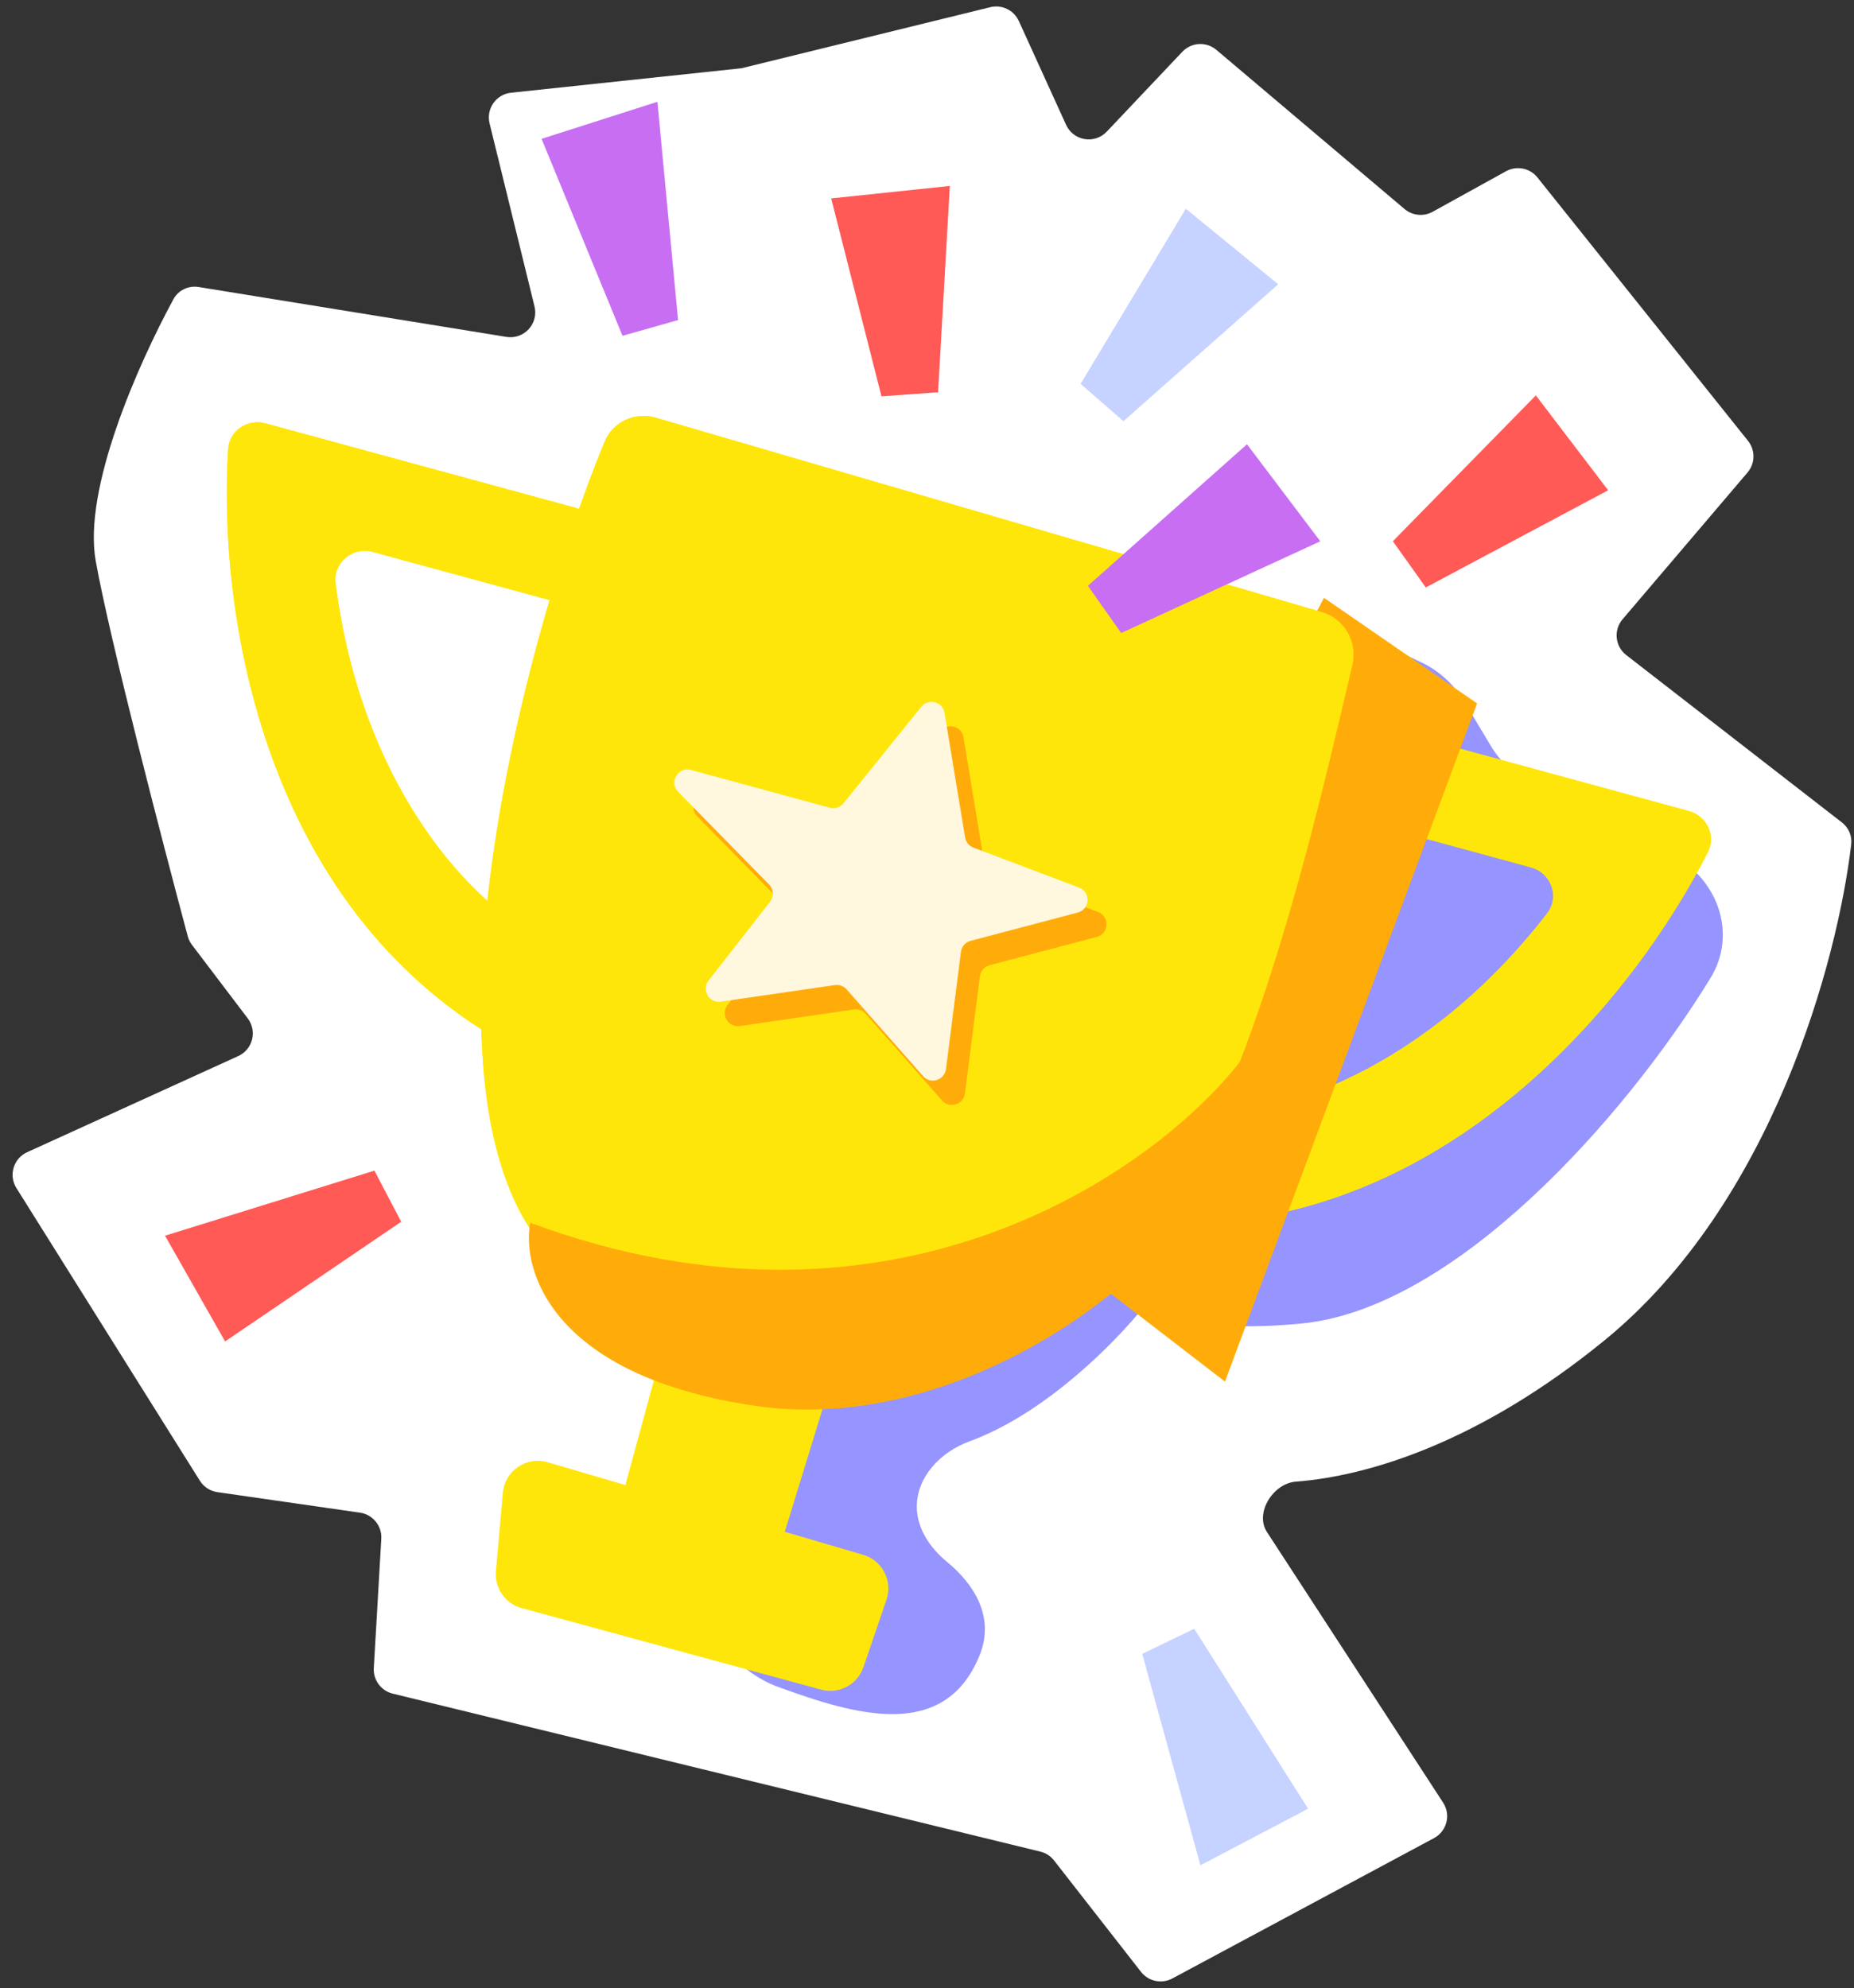
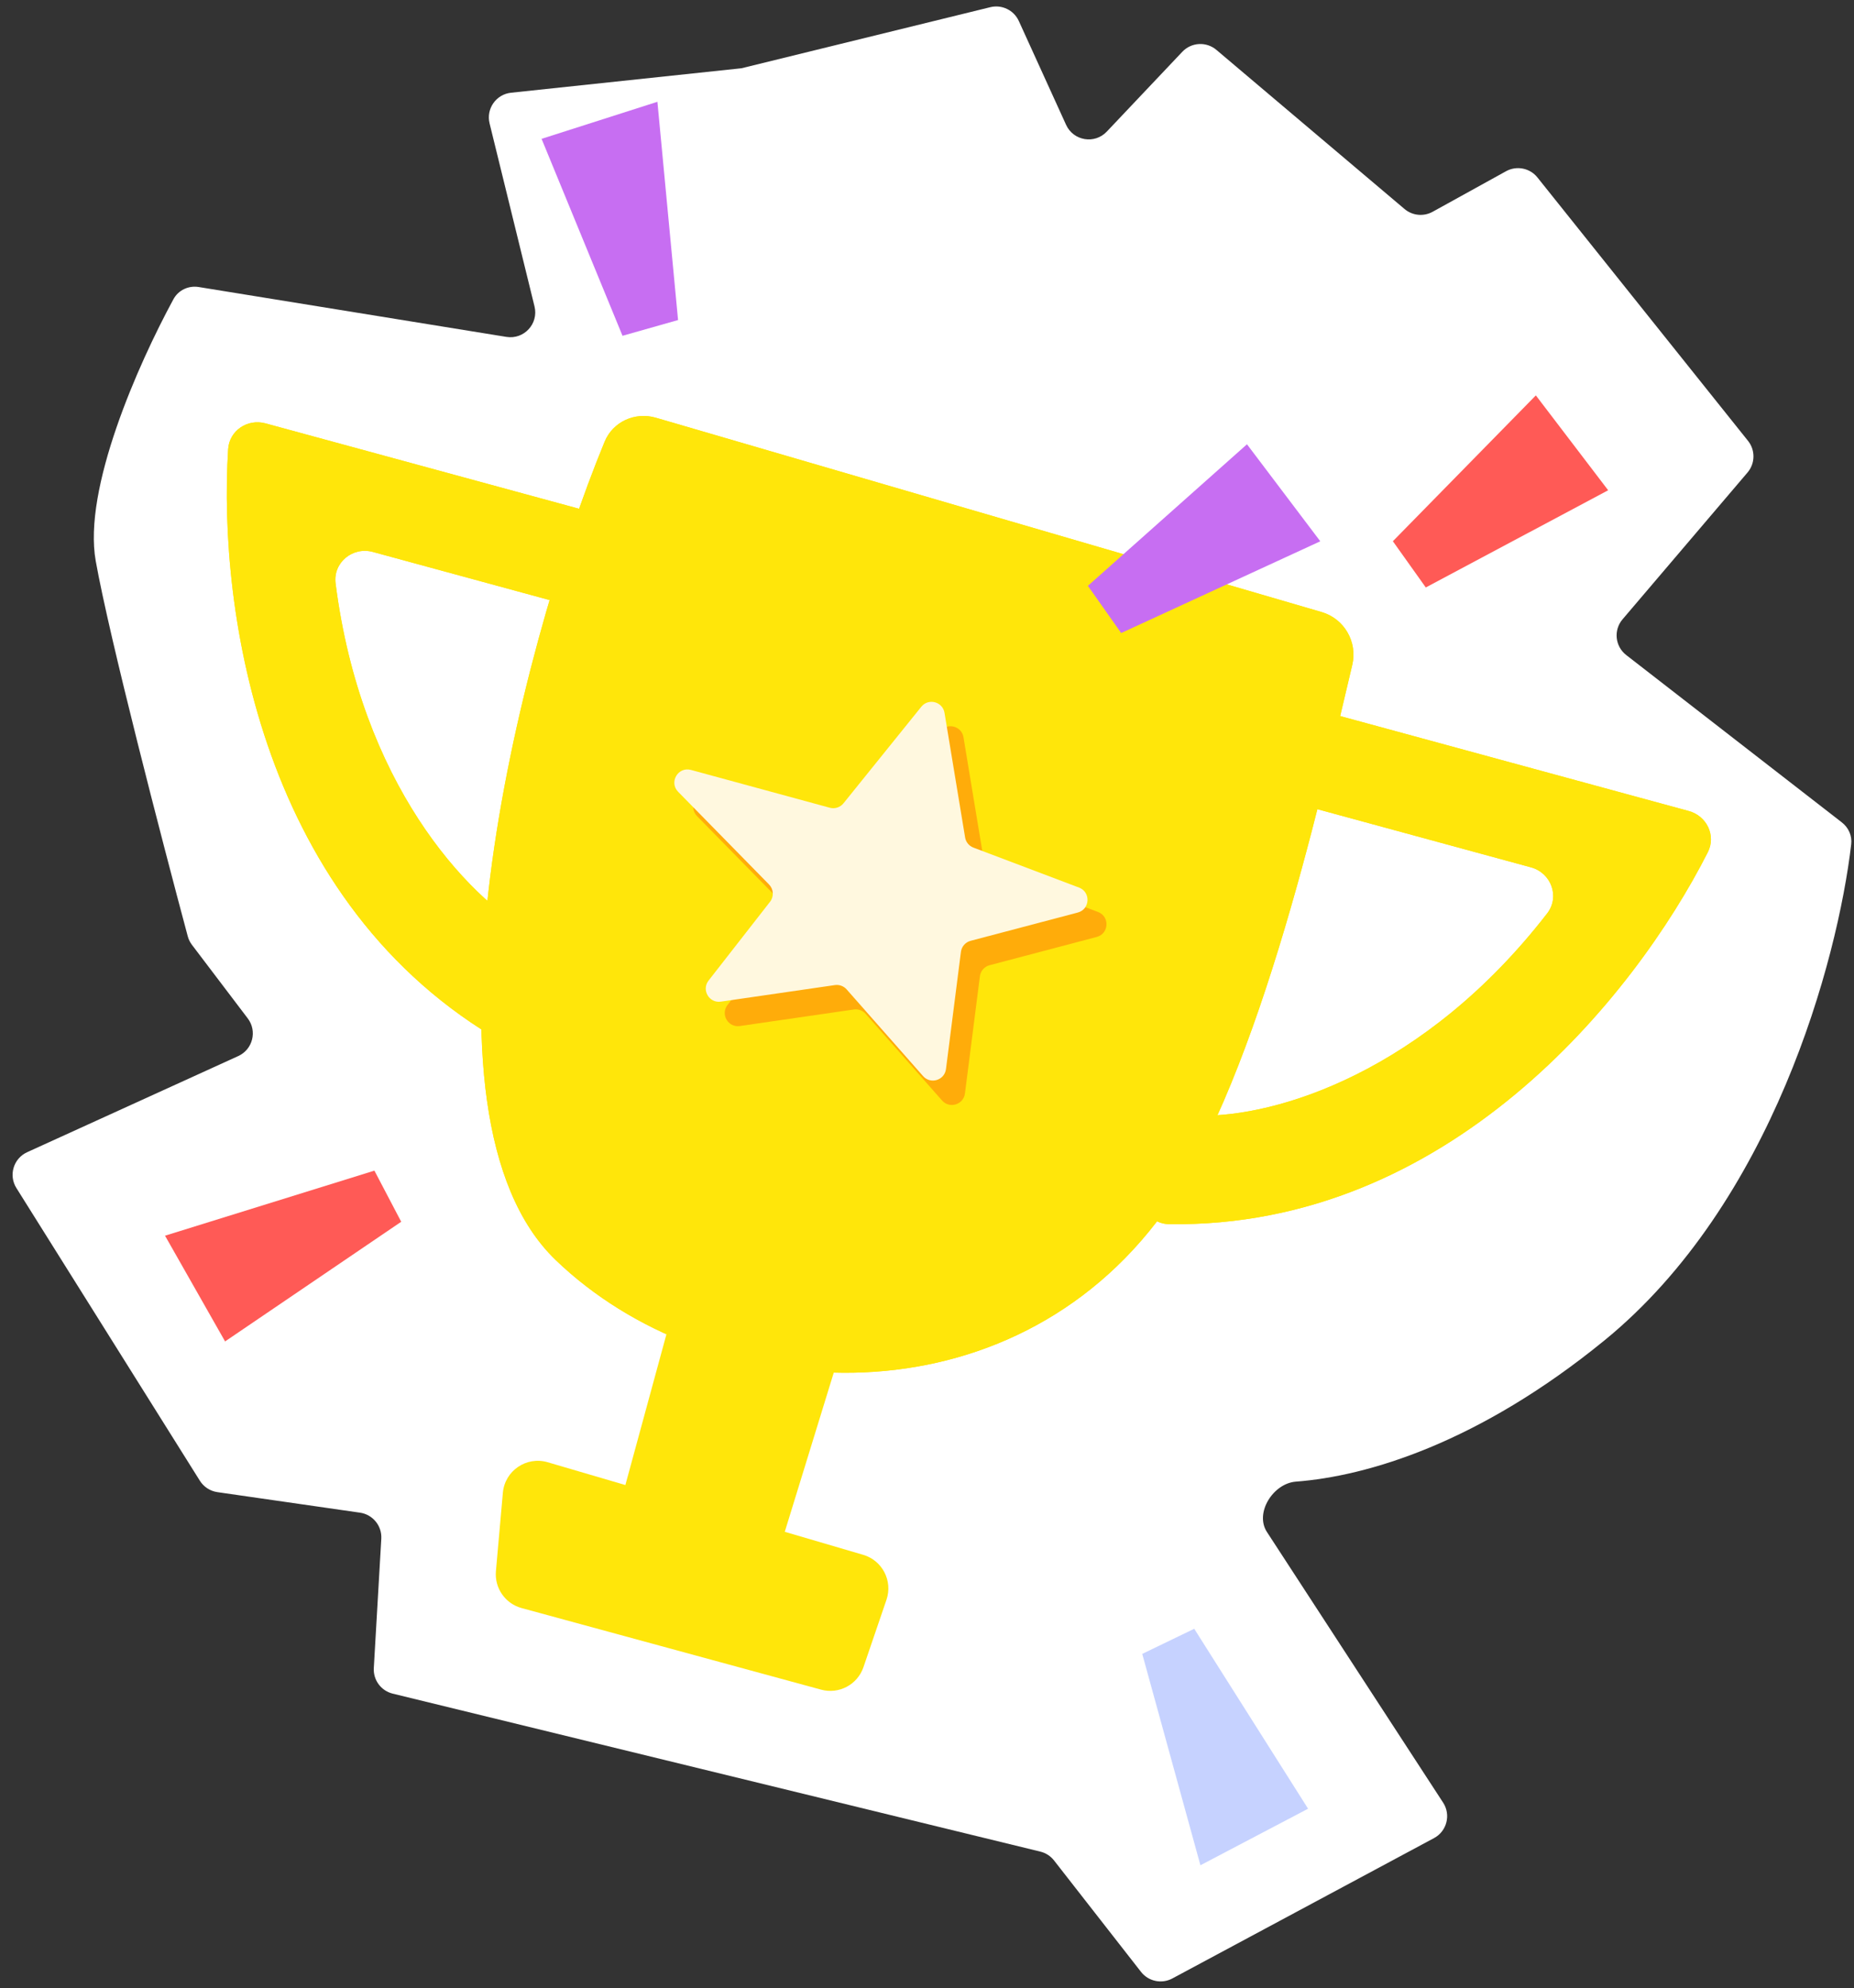
<svg xmlns="http://www.w3.org/2000/svg" width="124" height="133" viewBox="0 0 124 133" fill="none">
  <rect x="0" y="0" width="124" height="133" fill="#333333" stroke="none" />
  <path d="M35.75 20.498L32.744 8.252C32.504 7.273 33.181 6.308 34.183 6.202L49.59 4.566L66.232 0.481C67.009 0.29 67.811 0.679 68.142 1.407L71.303 8.351C71.792 9.425 73.213 9.662 74.024 8.804L79.075 3.465C79.682 2.823 80.683 2.768 81.357 3.338L93.939 13.981C94.466 14.426 95.213 14.5 95.817 14.167L100.727 11.454C101.436 11.063 102.324 11.239 102.829 11.872L116.912 29.49C117.409 30.112 117.395 30.999 116.879 31.606L108.52 41.426C107.906 42.148 108.018 43.236 108.767 43.817L123.189 55.012C123.637 55.36 123.88 55.907 123.814 56.469C122.9 64.28 118.531 80.507 107.297 89.67C98.888 96.528 91.457 98.743 86.67 99.107C85.153 99.222 83.904 101.198 84.734 102.473L96.519 120.578C97.051 121.394 96.77 122.49 95.912 122.95L78.409 132.34C77.696 132.723 76.811 132.537 76.313 131.898L70.497 124.447C70.267 124.152 69.944 123.943 69.581 123.855L26.267 113.288C25.487 113.098 24.955 112.378 25.001 111.577L25.502 102.925C25.551 102.063 24.933 101.306 24.079 101.183L14.539 99.809C14.055 99.739 13.627 99.46 13.367 99.046L1.096 79.467C0.562 78.615 0.901 77.488 1.816 77.071L15.935 70.64C16.905 70.198 17.215 68.971 16.571 68.122L12.839 63.202C12.709 63.031 12.615 62.841 12.559 62.634C10.833 56.195 7.314 42.644 6.402 37.521C5.544 32.709 9.218 24.404 11.6 20.014C11.929 19.407 12.609 19.088 13.291 19.199L33.869 22.535C35.045 22.726 36.034 21.655 35.75 20.498Z" fill="white" />
-   <path d="M95.013 44.281L88.881 41.403C86.464 40.269 83.606 40.669 81.593 42.423L50.576 69.454C49.17 70.679 48.335 72.433 48.27 74.298L47.173 105.741C47.065 108.866 49.087 111.756 52.023 112.83C57.249 114.743 63.151 116.477 65.504 110.76C66.608 108.076 65.021 105.857 63.341 104.477C62.22 103.555 61.337 102.276 61.319 100.825C61.294 98.79 62.916 97.117 64.827 96.418C69.419 94.741 73.728 90.686 76.101 87.903C76.671 87.235 76.729 86.121 77.171 86.879C77.694 87.774 79.712 89.215 86.987 88.537C97.34 87.573 108.715 74.695 114.4 65.426C116.235 62.433 114.867 58.709 111.733 57.126L102.446 52.435C101.308 51.861 100.356 50.974 99.702 49.88L97.932 46.921C97.243 45.77 96.227 44.85 95.013 44.281Z" fill="#9694FF" />
  <path d="M112.948 54.249L86.882 47.148C85.79 46.851 84.663 47.495 84.365 48.588L83.758 50.816C83.461 51.909 84.105 53.035 85.198 53.333L102.393 58.017C103.751 58.387 104.339 59.986 103.477 61.099C95.263 71.713 85.367 74.726 80.217 74.626C79.264 74.607 78.325 75.082 77.934 75.951L76.509 79.121C75.934 80.4 76.791 81.864 78.192 81.884C96.833 82.155 109.287 66.738 114.224 57.004C114.789 55.892 114.152 54.577 112.948 54.249Z" fill="#FFE60A" />
  <path d="M112.948 54.249L86.882 47.148C85.79 46.851 84.663 47.495 84.365 48.588L83.758 50.816C83.461 51.909 84.105 53.035 85.198 53.333L102.393 58.017C103.751 58.387 104.339 59.986 103.477 61.099C95.263 71.713 85.367 74.726 80.217 74.626C79.264 74.607 78.325 75.082 77.934 75.951L76.509 79.121C75.934 80.4 76.791 81.864 78.192 81.884C96.833 82.155 109.287 66.738 114.224 57.004C114.789 55.892 114.152 54.577 112.948 54.249Z" fill="#FFE60A" />
-   <path d="M81.93 92.415L98.792 47.051L88.55 39.989L66.906 80.844L81.93 92.415Z" fill="#FFAC0A" />
  <path d="M17.756 28.319L43.822 35.419C44.915 35.717 45.559 36.844 45.261 37.936L44.654 40.165C44.357 41.257 43.23 41.902 42.138 41.604L24.942 36.92C23.584 36.55 22.267 37.63 22.445 39.027C24.141 52.34 31.142 59.955 35.632 62.481C36.462 62.948 37.03 63.834 36.926 64.781L36.547 68.236C36.394 69.629 34.913 70.457 33.695 69.764C17.492 60.544 14.578 40.94 15.259 30.047C15.337 28.802 16.553 27.991 17.756 28.319Z" fill="#FFE60A" />
  <path d="M17.756 28.319L43.822 35.419C44.915 35.717 45.559 36.844 45.261 37.936L44.654 40.165C44.357 41.257 43.23 41.902 42.138 41.604L24.942 36.92C23.584 36.55 22.267 37.63 22.445 39.027C24.141 52.34 31.142 59.955 35.632 62.481C36.462 62.948 37.03 63.834 36.926 64.781L36.547 68.236C36.394 69.629 34.913 70.457 33.695 69.764C17.492 60.544 14.578 40.94 15.259 30.047C15.337 28.802 16.553 27.991 17.756 28.319Z" fill="#FFE60A" />
  <path d="M41.266 101.391L44.684 88.841C44.999 87.686 46.134 86.954 47.317 87.143L54.075 88.229C55.481 88.454 56.362 89.871 55.944 91.231L51.831 104.596C51.449 105.837 50.13 106.531 48.891 106.143L42.826 104.243C41.624 103.866 40.935 102.606 41.266 101.391Z" fill="#FFE60A" />
  <path d="M54.917 113.021L34.886 107.564C33.791 107.266 33.068 106.227 33.168 105.097L33.633 99.851C33.764 98.378 35.209 97.393 36.627 97.809L57.732 104.002C59.012 104.378 59.721 105.745 59.29 107.008L57.75 111.517C57.35 112.687 56.11 113.346 54.917 113.021Z" fill="#FFE60A" />
  <path d="M37.157 84.276C27.058 74.544 34.503 43.948 40.439 29.545C40.993 28.202 42.475 27.536 43.87 27.943L88.394 40.941C89.908 41.383 90.806 42.94 90.443 44.475C88.221 53.868 83.889 73.277 77.329 81.769C66.78 95.425 47.328 94.078 37.157 84.276Z" fill="#FFE60A" />
  <path d="M37.157 84.276C27.058 74.544 34.503 43.948 40.439 29.545C40.993 28.202 42.475 27.536 43.87 27.943L88.394 40.941C89.908 41.383 90.806 42.94 90.443 44.475C88.221 53.868 83.889 73.277 77.329 81.769C66.78 95.425 47.328 94.078 37.157 84.276Z" fill="#FFE60A" />
-   <path d="M35.461 81.789C59.751 90.806 77.268 78.318 82.99 70.948C85.514 79.779 67.456 96.505 50.553 94.044C37.031 92.075 34.858 85.053 35.461 81.789Z" fill="#FFAC0A" />
  <path d="M62.889 48.905L57.683 55.365C57.464 55.637 57.105 55.754 56.768 55.662L47.483 53.133C46.618 52.897 45.997 53.956 46.625 54.596L52.705 60.796C53.013 61.111 53.041 61.605 52.77 61.952L48.66 67.222C48.173 67.846 48.696 68.745 49.479 68.632L57.109 67.524C57.403 67.481 57.698 67.59 57.894 67.812L63.007 73.613C63.507 74.18 64.442 73.893 64.538 73.143L65.538 65.302C65.583 64.947 65.839 64.655 66.185 64.564L73.35 62.673C74.177 62.455 74.237 61.304 73.437 61.002L66.374 58.329C66.081 58.218 65.869 57.959 65.818 57.65L64.44 49.313C64.317 48.565 63.365 48.315 62.889 48.905Z" fill="#FFAC0A" />
  <path d="M61.62 47.274L56.414 53.734C56.195 54.005 55.836 54.122 55.499 54.03L46.214 51.501C45.349 51.265 44.728 52.324 45.356 52.964L51.436 59.164C51.744 59.479 51.772 59.973 51.502 60.32L47.391 65.59C46.904 66.214 47.427 67.114 48.21 67L55.84 65.892C56.134 65.85 56.429 65.958 56.625 66.181L61.738 71.981C62.238 72.548 63.173 72.261 63.269 71.511L64.269 63.67C64.314 63.315 64.57 63.023 64.916 62.932L72.081 61.041C72.908 60.823 72.968 59.673 72.168 59.37L65.105 56.697C64.812 56.586 64.6 56.328 64.549 56.019L63.171 47.682C63.047 46.933 62.096 46.683 61.62 47.274Z" fill="#FFF8DF" />
  <path d="M36.222 9.287L41.635 22.461L45.35 21.408L43.969 6.809L36.222 9.287Z" fill="#C76EF2" />
  <path d="M15.054 89.728L26.834 81.724L25.041 78.304L11.037 82.656L15.054 89.728Z" fill="#FF5A56" />
  <path d="M87.487 120.985L79.873 108.949L76.396 110.629L80.287 124.768L87.487 120.985Z" fill="#C6D2FF" />
  <path d="M83.401 29.718L72.762 39.187L74.986 42.344L88.304 36.207L83.401 29.718Z" fill="#C76EF2" />
  <path d="M102.721 26.448L93.158 36.203L95.36 39.295L107.558 32.794L102.721 26.448Z" fill="#FF5A56" />
-   <path d="M79.311 13.966L72.276 25.677L75.137 28.173L85.49 19.014L79.311 13.966Z" fill="#C6D2FF" />
-   <path d="M55.592 13.272L58.955 26.512L62.741 26.239L63.528 12.438L55.592 13.272Z" fill="#FF5A56" />
</svg>